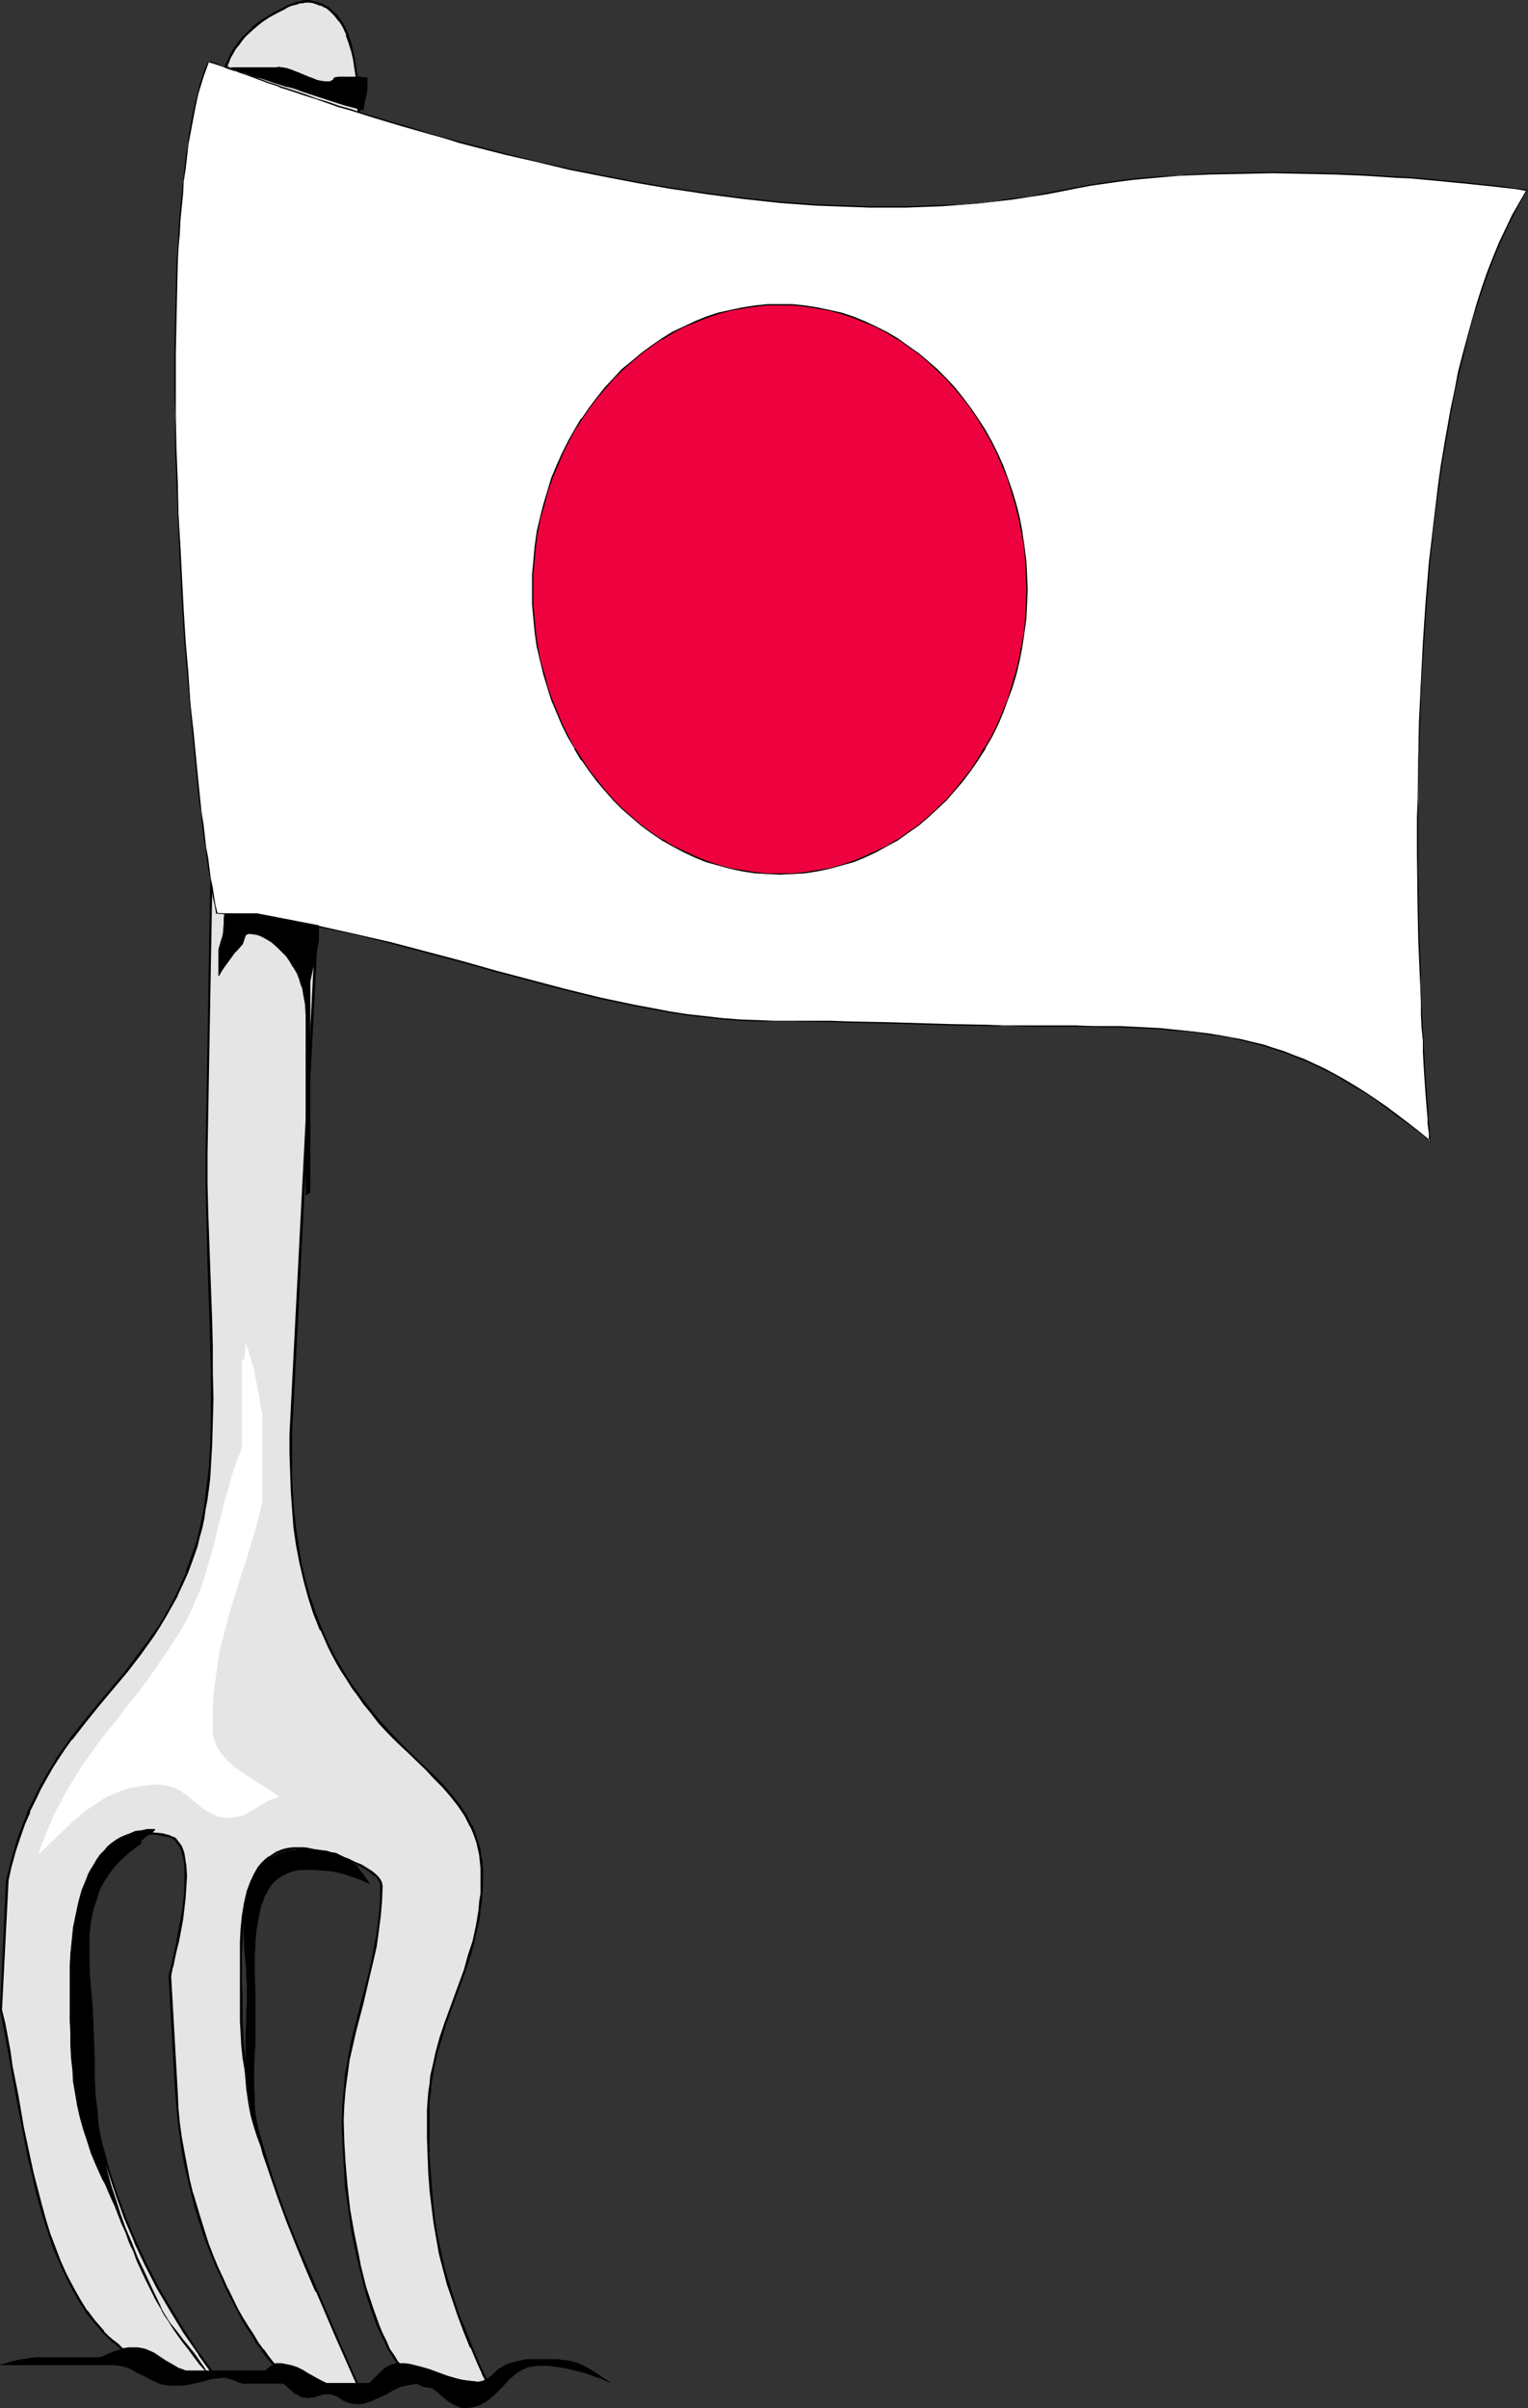
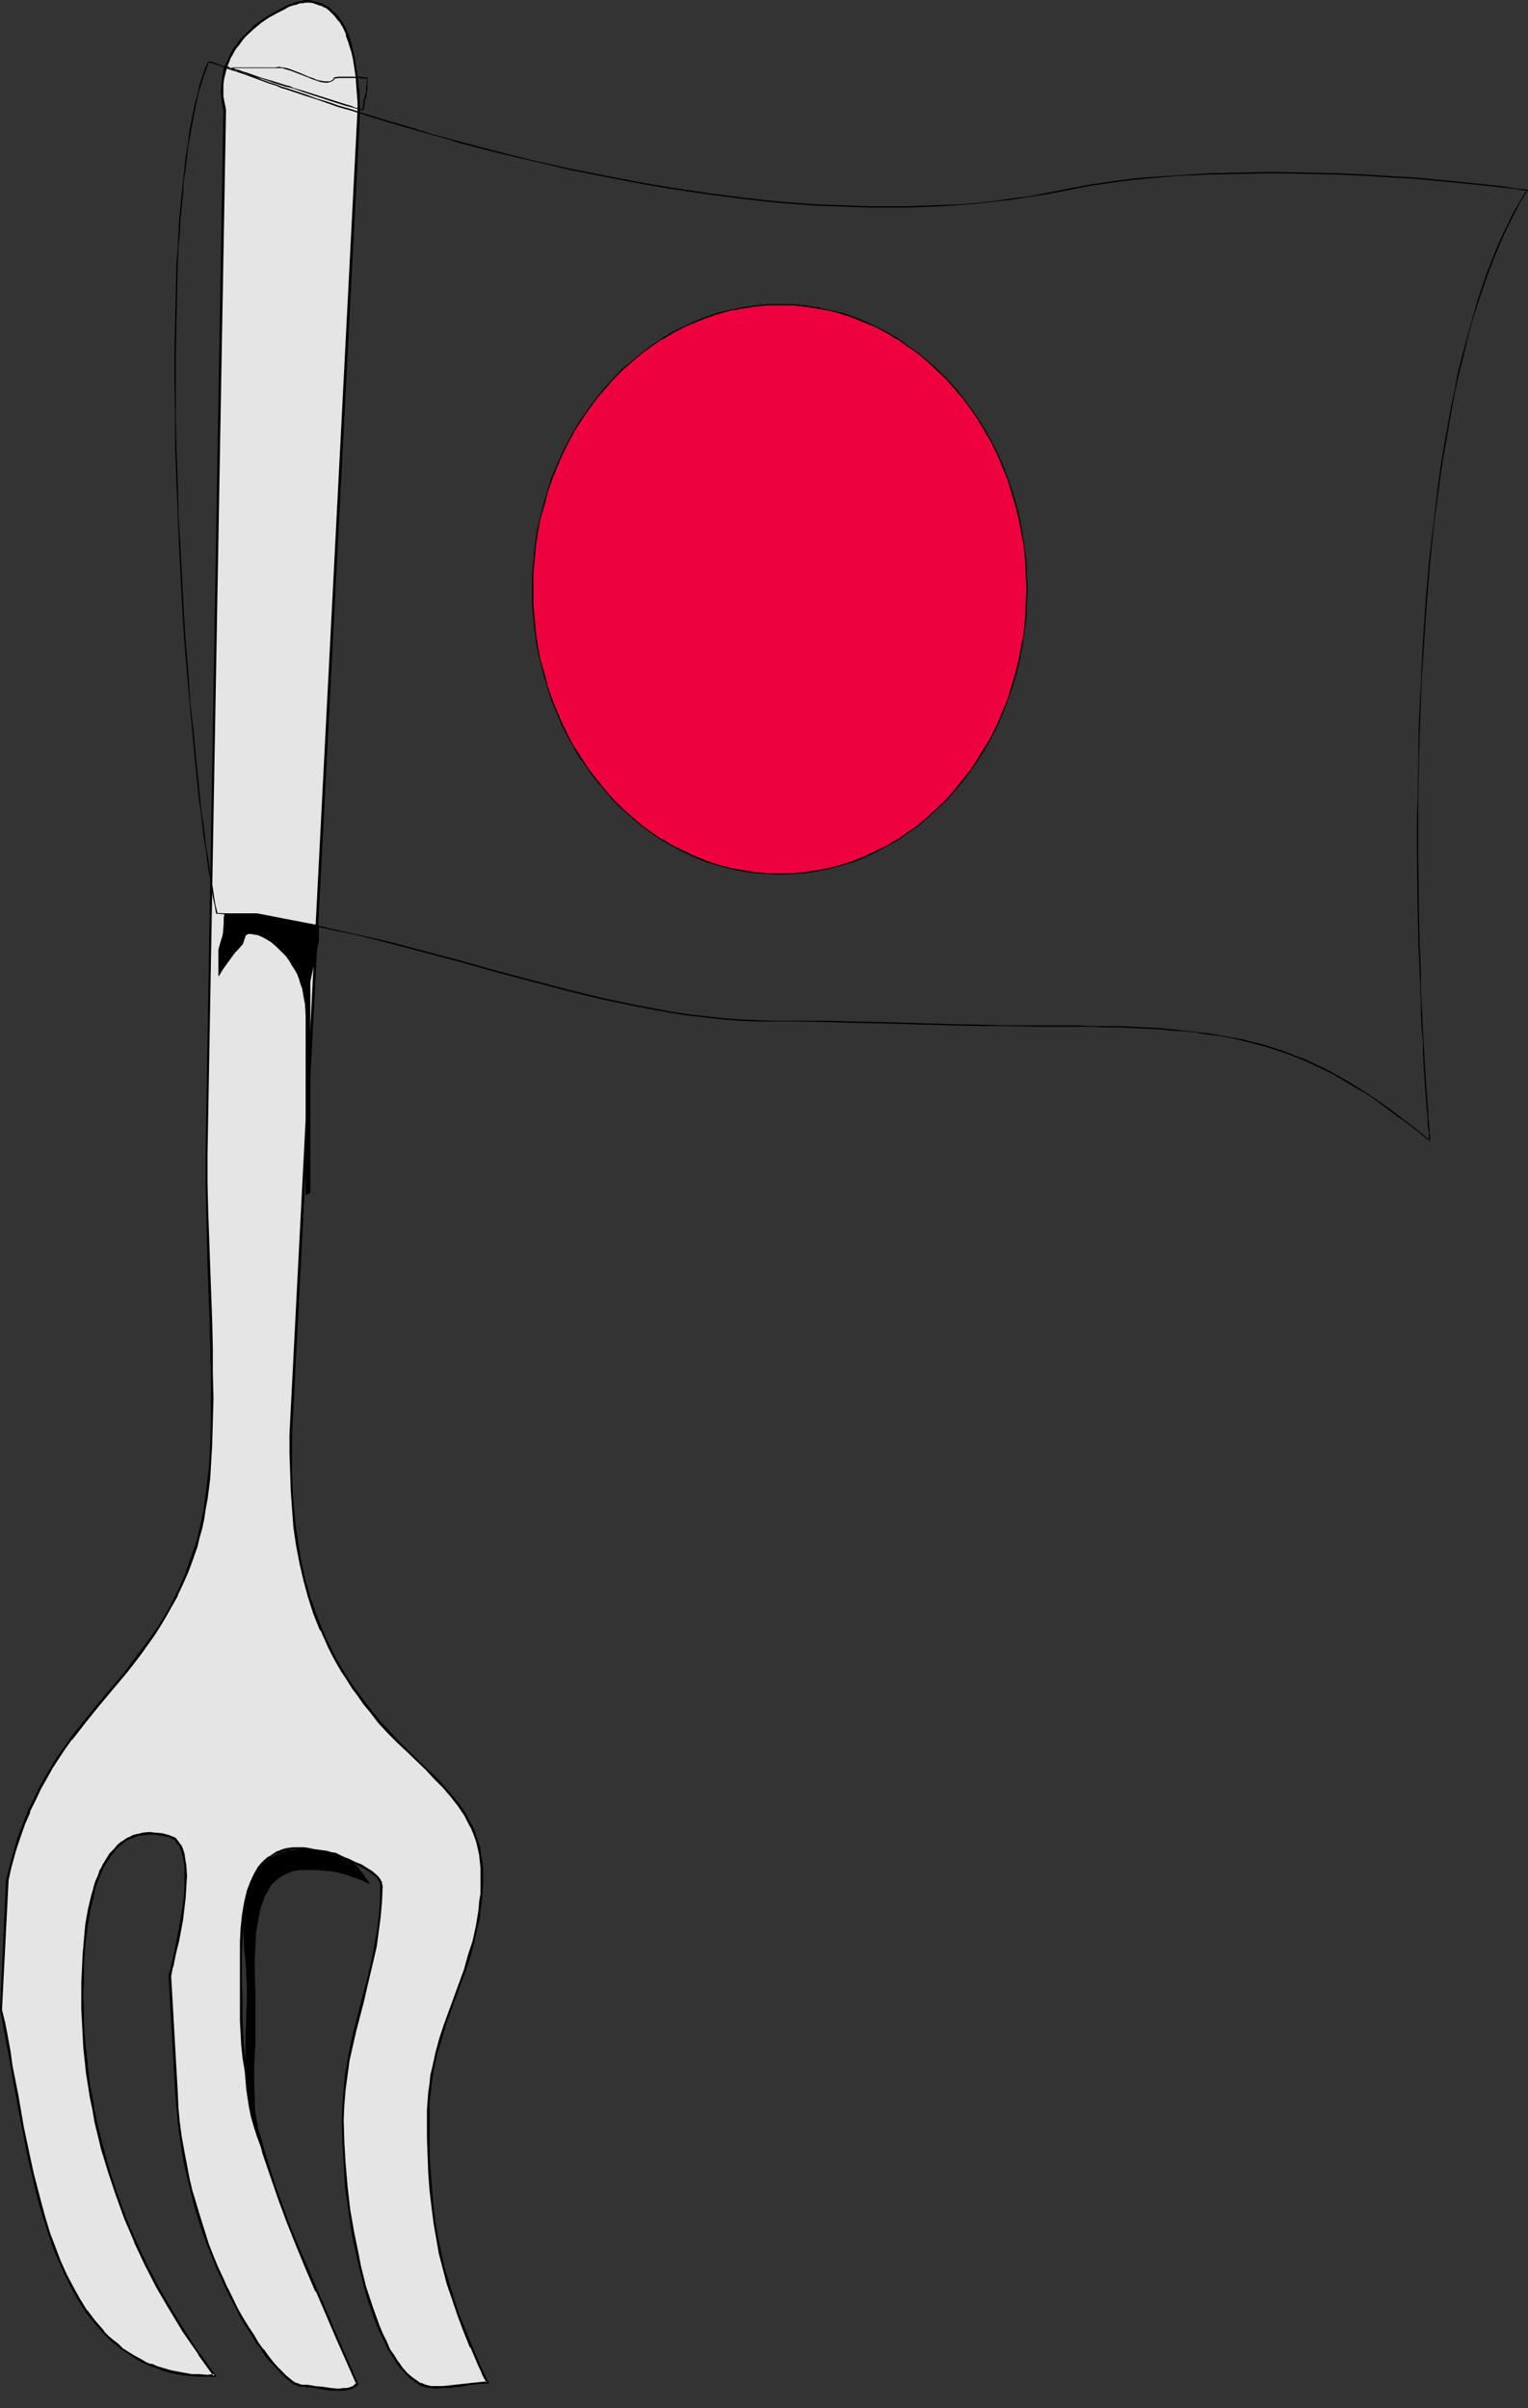
<svg xmlns="http://www.w3.org/2000/svg" xmlns:ns1="http://sodipodi.sourceforge.net/DTD/sodipodi-0.dtd" xmlns:ns2="http://www.inkscape.org/namespaces/inkscape" version="1.0" width="98.834mm" height="155.733mm" id="svg15" ns1:docname="Cuisine - Japanese.wmf">
  <rect width="100%" height="100%" fill="#333333" stroke="none" />
  <ns1:namedview id="namedview15" pagecolor="#ffffff" bordercolor="#000000" borderopacity="0.25" ns2:showpageshadow="2" ns2:pageopacity="0.0" ns2:pagecheckerboard="0" ns2:deskcolor="#d1d1d1" ns2:document-units="mm" />
  <defs id="defs1">
    <pattern id="WMFhbasepattern" patternUnits="userSpaceOnUse" width="6" height="6" x="0" y="0" />
  </defs>
  <path style="fill:#e5e5e5;fill-opacity:1;fill-rule:evenodd;stroke:none" d="m 71.09,350.491 v 4.686 l 0.162,4.848 v 4.525 l 0.485,4.525 0.323,4.363 0.646,4.201 0.808,4.363 0.808,4.201 1.131,4.04 1.454,4.04 1.616,4.04 1.777,4.04 1.131,1.939 1.131,2.101 1.131,1.939 1.293,1.939 1.293,2.101 1.293,1.939 1.616,1.939 1.454,2.101 2.262,2.585 2.262,2.424 2.262,2.424 2.262,2.262 2.262,2.262 2.262,2.101 2.262,2.262 1.939,2.101 1.939,2.262 1.777,2.262 1.616,2.424 0.808,1.293 0.646,1.293 0.485,1.293 0.646,1.454 0.323,1.454 0.485,1.454 0.323,1.454 0.162,1.616 0.162,1.616 v 1.616 2.262 l -0.162,2.262 -0.162,2.101 -0.162,1.939 -0.323,2.101 -0.323,1.778 -0.969,3.717 -0.969,3.555 -1.131,3.393 -2.262,6.625 -2.585,6.787 -0.969,3.393 -0.969,3.555 -0.969,3.717 -0.323,1.778 -0.323,2.101 -0.162,1.939 -0.162,2.101 -0.162,2.262 v 2.262 4.686 l 0.162,4.525 0.162,4.201 0.323,4.201 0.485,3.878 0.485,3.878 0.646,3.878 0.646,3.717 0.969,3.717 0.969,3.555 1.131,3.878 1.454,3.717 1.454,4.04 1.616,3.878 1.777,4.201 1.131,2.262 0.969,2.101 -1.777,0.323 h -1.616 l -1.454,0.323 -1.454,0.162 -2.908,0.323 h -1.616 l -1.777,0.162 h -1.131 l -1.293,-0.323 -1.293,-0.485 -1.131,-0.646 -1.131,-0.97 -1.131,-0.97 -1.131,-1.293 -1.131,-1.454 -0.969,-1.454 -0.969,-1.616 -0.969,-1.939 -0.969,-1.939 -0.808,-2.101 -0.808,-2.262 -0.808,-2.262 -0.808,-2.262 -0.646,-2.585 -0.808,-2.424 -0.646,-2.585 -0.485,-2.747 -1.131,-5.332 -0.808,-5.656 -0.808,-5.656 -0.485,-5.494 -0.323,-5.494 v -5.332 -3.878 l 0.323,-3.717 0.485,-3.717 0.646,-3.555 0.646,-3.393 0.808,-3.555 1.777,-6.787 1.777,-6.948 0.808,-3.393 0.646,-3.555 0.646,-3.555 0.323,-3.717 0.323,-3.717 0.162,-3.878 v -0.485 l -0.162,-0.323 -0.162,-0.485 -0.323,-0.485 -0.808,-0.808 -0.969,-0.808 -1.131,-0.808 -1.454,-0.646 -1.616,-0.808 -1.454,-0.646 -3.393,-1.131 -1.777,-0.485 -1.616,-0.485 -1.454,-0.323 -1.454,-0.162 -1.293,-0.162 -0.969,-0.162 -1.454,0.162 -1.454,0.162 -1.293,0.323 -1.131,0.485 -1.131,0.485 -0.969,0.646 -0.808,0.808 -0.808,0.808 -0.808,0.97 -0.646,1.131 -0.646,1.131 -0.485,1.131 -0.485,1.293 -0.485,1.293 -0.323,1.293 -0.323,1.454 -0.485,3.07 -0.323,3.07 -0.162,3.232 v 3.393 6.625 3.07 3.232 3.07 l 0.162,2.909 0.162,3.07 0.323,2.909 0.485,2.909 0.323,3.07 0.485,2.909 0.646,2.909 1.293,5.817 1.616,5.656 1.777,5.656 2.1,5.817 2.1,5.494 2.262,5.656 2.262,5.656 2.424,5.656 5.009,11.15 4.847,11.311 -0.485,0.485 -0.485,0.485 -0.808,0.162 -0.646,0.323 h -0.969 l -0.969,0.162 -1.939,-0.162 -2.1,-0.323 -1.939,-0.323 h -0.969 l -0.808,-0.162 h -0.646 l -0.646,-0.162 h -0.646 l -0.808,-0.323 -0.808,-0.485 -0.808,-0.646 -0.969,-0.808 -1.131,-0.97 -0.969,-1.131 -1.131,-1.293 -1.131,-1.454 -1.293,-1.616 -1.131,-1.616 -1.293,-1.939 -1.131,-1.939 -1.293,-2.101 -1.293,-2.262 -1.293,-2.424 -1.131,-2.585 -1.293,-2.585 -1.131,-2.585 -1.131,-2.909 -1.131,-2.909 -1.131,-2.909 -0.969,-3.07 -0.969,-3.232 -0.808,-3.232 -0.969,-3.393 -0.646,-3.232 -0.646,-3.555 -0.646,-3.555 -0.485,-3.555 -0.323,-3.555 -0.162,-3.717 v 0 l -1.616,-28.44 0.162,-0.808 0.323,-0.97 0.162,-0.97 0.323,-0.97 0.485,-2.262 0.485,-2.585 0.485,-2.585 0.485,-2.747 0.323,-2.747 0.323,-2.747 0.323,-2.585 V 458.434 l -0.162,-2.262 -0.162,-1.131 v -1.131 l -0.323,-0.97 -0.323,-0.808 -0.323,-0.808 -0.323,-0.646 -0.485,-0.646 -0.485,-0.485 -0.646,-0.485 -0.646,-0.162 -1.777,-0.485 -1.777,-0.162 -1.454,-0.162 -1.454,0.162 -1.454,0.323 -1.293,0.323 -1.131,0.646 -1.131,0.646 -1.131,0.97 -0.969,0.97 -0.808,0.97 -0.969,1.293 -0.646,1.293 -0.808,1.293 -0.646,1.454 -0.485,1.616 -0.646,1.616 -0.323,1.616 -0.808,3.555 -0.646,3.555 -0.485,3.717 -0.162,3.555 -0.162,3.555 -0.162,3.393 v 3.232 3.232 l 0.162,3.07 v 3.07 l 0.323,3.232 0.323,3.07 0.323,3.07 0.485,3.07 0.485,3.07 0.485,2.909 0.646,3.07 1.454,5.979 1.616,5.817 1.939,5.979 2.262,5.656 2.424,5.817 2.585,5.494 2.908,5.656 3.07,5.494 3.393,5.332 3.554,5.494 3.878,5.171 -1.939,0.162 -1.939,-0.162 -1.939,-0.162 -1.777,-0.162 -1.616,-0.323 -1.777,-0.323 -1.616,-0.485 -1.616,-0.485 -1.454,-0.646 -1.454,-0.646 -1.454,-0.646 -1.293,-0.808 -1.454,-0.808 -1.293,-0.97 -1.131,-0.97 -1.293,-1.131 -1.131,-0.97 -1.131,-1.131 -2.1,-2.424 -1.939,-2.585 -1.939,-2.909 -1.616,-2.909 -1.616,-3.232 -1.293,-3.232 -1.454,-3.232 -1.131,-3.555 -1.131,-3.555 -1.131,-3.555 -0.969,-3.717 L 7.917,531.15 7.109,527.433 5.655,519.839 4.201,512.405 2.908,504.972 2.262,501.417 1.616,497.862 0.969,494.469 0.162,491.237 1.777,459.565 l 0.969,-3.717 0.969,-3.555 0.969,-3.393 1.131,-3.07 1.293,-3.07 1.293,-2.909 1.454,-2.747 1.293,-2.585 1.616,-2.424 1.454,-2.424 1.616,-2.424 1.616,-2.262 3.231,-4.201 3.393,-4.201 3.393,-4.04 3.393,-4.04 3.393,-4.201 1.616,-2.262 1.454,-2.262 1.616,-2.262 1.454,-2.424 1.454,-2.585 1.293,-2.585 1.293,-2.909 1.293,-2.747 1.131,-3.232 1.131,-3.07 0.646,-2.262 0.485,-2.101 0.485,-2.262 0.485,-2.424 0.323,-2.424 0.323,-2.424 0.323,-2.585 0.162,-2.747 0.162,-2.747 0.162,-2.747 0.162,-2.747 0.162,-2.909 v -5.979 -6.14 l -0.162,-6.302 -0.162,-6.464 -0.323,-6.625 -0.162,-6.625 -0.162,-6.787 -0.162,-6.787 -0.162,-6.787 -0.162,-6.948 4.524,-255.314 -0.323,-1.616 -0.162,-1.454 -0.162,-1.616 v -1.454 l 0.162,-1.293 0.323,-1.454 0.323,-1.293 0.485,-1.293 0.646,-1.131 0.485,-1.293 0.808,-1.131 0.646,-0.97 0.969,-1.131 0.808,-0.97 1.939,-1.778 1.939,-1.616 1.939,-1.454 2.1,-1.131 1.939,-0.97 0.969,-0.323 0.808,-0.323 0.808,-0.323 0.808,-0.162 0.808,-0.162 0.646,-0.162 h 0.646 0.485 l 0.969,0.162 0.969,0.323 0.808,0.323 0.808,0.323 0.646,0.485 0.646,0.485 0.808,0.646 0.485,0.646 1.131,1.293 0.969,1.616 0.808,1.778 0.646,1.939 0.646,1.939 0.485,2.101 0.323,2.101 0.162,2.101 0.485,4.201 0.162,2.101 v 1.939 z" id="path1" />
  <path style="fill:#000000;fill-opacity:1;fill-rule:evenodd;stroke:none" d="m 70.767,350.491 v 4.686 l 0.162,4.848 0.162,4.525 0.323,4.525 v 0 l 0.323,4.363 0.646,4.363 0.808,4.201 0.969,4.201 v 0 l 1.131,4.201 1.293,4.04 1.616,4.04 h 0.162 l 1.777,4.04 v 0 l 0.969,1.939 1.131,2.101 1.131,1.939 1.293,1.939 1.293,2.101 1.454,1.939 v 0 l 1.454,2.101 1.616,1.939 2.1,2.747 v 0 l 2.262,2.424 2.262,2.262 2.424,2.262 4.524,4.363 2.1,2.262 2.1,2.101 v 0 l 1.939,2.262 1.777,2.262 v 0 l 1.616,2.424 0.646,1.293 0.646,1.293 v -0.162 l 0.646,1.454 0.485,1.293 0.485,1.454 0.323,1.454 v 0 l 0.323,1.454 0.162,1.616 0.162,1.616 v 0 1.616 2.262 2.262 0 l -0.323,1.939 -0.162,2.101 -0.323,1.939 -0.323,1.939 -0.808,3.717 v 0 l -1.131,3.393 -0.969,3.555 -2.424,6.625 -2.424,6.625 -1.131,3.393 -0.969,3.555 v 0 l -0.808,3.717 -0.485,1.939 -0.162,1.939 -0.323,2.101 -0.162,2.101 v 0 l -0.162,2.262 v 2.262 4.686 l 0.162,4.525 0.162,4.201 0.323,4.201 v 0 l 0.485,4.04 0.485,3.878 0.646,3.717 0.646,3.717 0.969,3.717 v 0 l 0.969,3.717 1.293,3.717 1.293,3.878 1.454,3.878 1.616,4.04 h 0.162 l 1.777,4.201 0.969,2.101 v 0.162 l 1.131,2.101 0.162,-0.323 -1.777,0.162 -1.616,0.162 -1.454,0.162 -1.454,0.162 -2.908,0.323 v 0 l -1.616,0.162 h -1.777 -1.131 v 0 l -1.293,-0.323 v 0 l -1.131,-0.485 v 0.162 l -1.131,-0.808 v 0 l -1.131,-0.808 v 0 l -1.131,-0.97 -1.131,-1.293 v 0 l -0.969,-1.454 v 0.162 l -0.969,-1.616 -1.131,-1.616 -0.808,-1.939 -0.969,-1.939 v 0 l -0.808,-1.939 -0.808,-2.262 -0.808,-2.262 -0.808,-2.424 -0.808,-2.424 -0.646,-2.585 v 0 l -0.646,-2.585 -0.485,-2.585 -1.131,-5.494 -0.969,-5.494 -0.646,-5.656 -0.485,-5.656 v 0.162 l -0.323,-5.494 -0.162,-5.332 0.162,-3.878 v 0.162 l 0.323,-3.878 0.485,-3.555 0.485,-3.555 0.808,-3.555 0.808,-3.555 1.777,-6.787 1.616,-6.948 0.808,-3.393 0.808,-3.555 0.485,-3.555 0.485,-3.717 0.323,-3.717 v 0 l 0.162,-3.878 v 0 l -0.162,-0.485 v -0.485 h -0.162 l -0.162,-0.485 v 0 l -0.323,-0.323 v -0.162 l -0.808,-0.808 -0.969,-0.808 v 0 l -1.293,-0.808 -1.293,-0.808 -1.616,-0.646 v 0 l -1.616,-0.808 -3.393,-1.131 -1.616,-0.485 -1.616,-0.323 v 0 l -1.616,-0.323 -1.454,-0.323 -1.131,-0.162 h -0.162 -0.969 -1.454 v 0 l -1.454,0.162 -1.293,0.323 v 0 l -1.131,0.485 h -0.162 l -0.969,0.646 -0.969,0.646 h -0.162 l -0.969,0.808 v 0 l -0.808,0.808 v 0 l -0.808,0.97 v 0 l -0.646,1.131 -0.485,1.131 -0.646,1.131 v 0 l -0.485,1.293 -0.485,1.293 v 0.162 l -0.323,1.293 -0.323,1.454 -0.485,2.909 -0.323,3.232 v 0 l -0.162,3.232 v 3.393 6.625 3.07 3.232 3.07 l 0.162,2.909 0.162,3.07 v 0 l 0.323,3.07 0.485,2.909 0.323,2.909 0.646,2.909 0.485,2.909 1.454,5.817 v 0 l 1.454,5.817 1.939,5.656 1.939,5.656 2.1,5.656 2.262,5.656 2.262,5.494 2.424,5.656 h 0.162 l 4.847,11.311 v 0 l 5.009,11.311 v -0.323 l -0.485,0.485 v 0 l -0.485,0.485 v -0.162 l -0.646,0.323 v 0 l -0.808,0.162 h -0.808 v 0 l -0.969,0.162 -1.939,-0.162 v 0 l -2.1,-0.323 -1.939,-0.162 -0.808,-0.162 -0.969,-0.162 v 0 h -0.646 -0.646 l 0.646,0.485 0.646,0.162 v 0 h 0.808 l 0.969,0.162 1.939,0.323 1.939,0.323 h 0.162 1.939 0.969 v 0 l 0.969,-0.162 0.808,-0.162 v 0 l 0.808,-0.323 0.646,-0.323 v 0 l 0.485,-0.646 -5.009,-11.473 v 0 l -4.847,-11.311 v 0 l -2.424,-5.656 -2.424,-5.494 -2.262,-5.656 -2.1,-5.656 -1.939,-5.656 -1.777,-5.817 -1.616,-5.656 v 0 l -1.293,-5.656 -0.646,-3.07 -0.485,-2.909 -0.485,-2.909 -0.323,-2.909 -0.323,-3.07 v 0.162 l -0.162,-3.07 -0.162,-2.909 v -3.07 -3.232 l -0.162,-3.07 v -6.625 l 0.162,-3.393 0.162,-3.232 v 0.162 l 0.323,-3.232 0.485,-2.909 0.323,-1.454 0.323,-1.454 v 0 l 0.323,-1.293 0.485,-1.293 v 0.162 l 0.646,-1.293 0.485,-1.131 0.646,-0.97 v 0 l 0.808,-0.97 v 0 l 0.808,-0.808 v 0.162 l 0.969,-0.808 h -0.162 l 0.969,-0.808 1.131,-0.485 v 0.162 l 1.131,-0.485 v 0 l 1.293,-0.323 1.293,-0.323 v 0 h 1.454 0.969 v 0 l 1.293,0.162 1.454,0.323 1.454,0.323 v 0 l 1.616,0.485 1.616,0.485 3.393,1.131 1.616,0.646 v 0 l 1.454,0.646 1.454,0.808 1.131,0.808 v 0 l 0.969,0.808 V 458.434 l 0.808,0.97 -0.162,-0.162 0.323,0.485 v 0 l 0.162,0.323 v 0 l 0.162,0.485 v 0 0.323 0 3.878 0 l -0.323,3.717 -0.485,3.717 -0.646,3.555 -0.646,3.555 -0.808,3.393 -1.777,6.787 -1.777,6.948 -0.808,3.393 -0.646,3.555 -0.646,3.555 -0.323,3.717 -0.323,3.717 v 0 l -0.162,3.878 0.162,5.332 0.323,5.494 v 0 l 0.323,5.656 0.808,5.494 0.808,5.656 1.131,5.332 0.646,2.747 0.646,2.585 v 0 l 0.646,2.585 0.646,2.424 0.808,2.424 0.808,2.262 0.808,2.262 0.969,2.101 v 0 l 0.969,1.939 0.808,1.778 1.131,1.778 0.969,1.454 v 0.162 l 0.969,1.293 h 0.162 l 1.131,1.293 1.131,1.131 v 0 l 1.131,0.808 v 0 l 1.131,0.808 1.293,0.485 v 0 l 1.293,0.162 1.293,0.162 1.777,-0.162 h 1.616 v 0 l 3.07,-0.323 1.293,-0.323 1.454,-0.162 1.616,-0.162 2.262,-0.162 -1.293,-2.585 v 0 l -0.969,-2.101 -1.777,-4.201 v 0 l -1.616,-4.04 -1.616,-3.878 -1.293,-3.878 -1.131,-3.717 -1.131,-3.717 v 0 l -0.808,-3.717 -0.808,-3.717 -0.646,-3.717 -0.485,-3.878 -0.323,-4.04 v 0.162 l -0.323,-4.201 -0.323,-4.201 v -4.525 -4.686 -2.262 -2.262 0.162 l 0.323,-2.101 0.162,-2.101 0.323,-1.939 0.323,-1.939 0.808,-3.717 v 0 l 1.131,-3.555 0.969,-3.393 2.424,-6.625 2.424,-6.625 1.131,-3.393 0.969,-3.555 v -0.162 l 0.808,-3.555 0.485,-1.939 0.162,-1.939 0.323,-2.101 0.162,-2.101 v 0 l 0.162,-2.262 v -2.262 -1.616 0 l -0.162,-1.616 -0.323,-1.616 -0.162,-1.616 v 0 l -0.485,-1.454 -0.485,-1.454 -0.485,-1.454 -0.485,-1.293 h -0.162 l -0.646,-1.293 -0.646,-1.293 -1.616,-2.424 v 0 l -1.777,-2.262 -1.939,-2.262 v 0 l -2.1,-2.262 -2.262,-2.101 -4.524,-4.363 -2.262,-2.262 -2.262,-2.424 -2.262,-2.424 v 0 l -2.1,-2.585 -1.616,-2.101 -1.454,-1.939 v 0 l -1.454,-1.939 -1.293,-1.939 -1.293,-2.101 -1.131,-1.939 -1.131,-1.939 -0.969,-2.101 v 0.162 l -1.777,-4.04 v 0 l -1.616,-4.04 -1.454,-4.201 -1.131,-4.04 v 0 l -0.969,-4.201 -0.646,-4.201 -0.646,-4.201 -0.485,-4.525 v 0.162 l -0.323,-4.525 -0.162,-4.525 v -4.848 -4.686 z" id="path2" />
  <path style="fill:#000000;fill-opacity:1;fill-rule:evenodd;stroke:none" d="m 73.836,582.859 v 0 l -0.646,-0.162 v 0 l -0.646,-0.323 v 0.162 l -0.808,-0.485 -0.808,-0.646 v 0 l -0.969,-0.808 v 0 l -0.969,-0.97 -1.131,-1.131 -1.131,-1.293 v 0 l -1.131,-1.454 -1.131,-1.616 v 0.162 l -1.293,-1.778 -1.131,-1.939 -1.293,-1.939 -1.293,-2.101 -1.293,-2.262 -2.424,-5.009 v 0.162 l -1.131,-2.585 -1.293,-2.747 v 0 l -1.131,-2.747 -1.131,-2.909 -0.969,-3.07 -0.969,-3.07 -0.969,-3.232 -0.969,-3.232 v 0.162 l -0.808,-3.393 -0.646,-3.393 -0.646,-3.393 -0.646,-3.555 -0.485,-3.555 -0.323,-3.555 v 0 l -0.162,-3.717 v 0 l -1.616,-28.44 v 0 l 0.162,-0.808 v 0 l 0.162,-0.808 v -0.162 l 0.323,-0.97 0.162,-0.97 0.485,-2.262 0.646,-2.585 0.485,-2.585 0.485,-2.585 0.323,-2.747 0.323,-2.747 v -0.162 l 0.162,-2.585 0.162,-2.585 -0.162,-2.262 v -0.162 l -0.162,-0.97 -0.162,-1.131 -0.162,-0.97 v 0 l -0.323,-0.97 -0.323,-0.808 v 0 l -0.485,-0.646 v 0 l -0.485,-0.646 v 0 l -0.485,-0.646 -0.646,-0.323 h -0.162 l -0.646,-0.323 v 0 l -1.777,-0.485 -1.616,-0.162 h -0.162 l -1.454,-0.162 v 0 l -1.616,0.162 -1.293,0.323 h -0.162 l -1.131,0.323 -0.162,0.162 -1.131,0.485 -1.131,0.808 H 29.728 l -0.969,0.808 v 0 l -0.969,1.131 v 0 l -0.969,0.97 -0.808,1.293 v 0 l -0.808,1.293 -0.646,1.293 -0.162,0.162 -0.485,1.454 -0.646,1.454 -0.485,1.616 v 0.162 l -0.485,1.616 -0.808,3.393 -0.646,3.717 -0.323,3.555 v 0.162 l -0.323,3.555 -0.162,3.555 -0.162,3.393 v 3.232 3.232 l 0.162,3.07 0.162,3.07 0.162,3.232 v 0 l 0.646,6.14 0.485,3.07 0.485,3.07 0.646,3.07 0.485,2.909 1.454,5.979 v 0.162 l 1.777,5.817 1.939,5.817 2.1,5.817 2.424,5.656 v 0.162 l 2.585,5.494 2.908,5.656 3.231,5.494 3.231,5.332 3.716,5.333 v 0.162 l 3.716,5.171 0.323,-0.485 -1.939,0.162 -1.939,-0.162 h -1.939 0.162 l -1.777,-0.323 -1.777,-0.323 -1.616,-0.323 v 0 l -1.616,-0.485 -1.616,-0.485 -1.454,-0.646 v 0.162 l -1.616,-0.646 h 0.162 l -1.454,-0.808 -1.454,-0.808 -1.293,-0.808 -1.293,-0.808 v 0 l -1.131,-1.131 -1.293,-0.97 v 0 l -1.131,-0.97 -1.131,-1.131 h 0.162 l -2.262,-2.585 -1.939,-2.585 v 0.162 l -1.777,-2.909 -1.616,-2.909 -1.616,-3.07 v 0 l -1.454,-3.232 -1.293,-3.393 -1.293,-3.393 -1.131,-3.717 -0.969,-3.555 -0.969,-3.717 v 0 L 8.24,531.15 7.432,527.433 5.816,519.839 4.524,512.244 3.07,504.972 2.585,501.417 1.939,497.862 1.293,494.469 0.485,491.237 v 0 L 2.1,459.565 v 0 l 0.808,-3.717 v 0.162 l 0.969,-3.555 1.131,-3.393 1.131,-3.232 1.293,-2.909 H 7.271 l 1.454,-2.909 1.293,-2.747 1.454,-2.585 1.454,-2.585 1.454,-2.262 1.616,-2.424 1.616,-2.262 v 0.162 l 3.393,-4.363 3.393,-4.201 3.393,-4.04 3.393,-4.04 3.231,-4.201 1.616,-2.262 v 0 l 1.616,-2.262 1.454,-2.262 1.454,-2.424 1.454,-2.585 1.454,-2.585 v -0.162 l 1.293,-2.747 1.293,-2.909 v 0 l 1.131,-3.07 1.131,-3.232 0.485,-2.101 v 0 l 0.646,-2.262 0.485,-2.262 0.323,-2.262 0.485,-2.585 0.323,-2.424 0.323,-2.585 0.162,-2.585 v -0.162 l 0.162,-2.747 0.162,-2.747 0.162,-5.656 0.162,-5.979 -0.162,-6.14 v -6.302 l -0.162,-6.464 -0.485,-13.25 -0.485,-13.574 -0.162,-6.787 v -6.948 L 55.256,26.824 54.933,25.208 54.61,23.592 v 0.162 -1.616 -1.454 0.162 l 0.162,-1.454 0.323,-1.293 v 0 l 0.323,-1.293 0.485,-1.293 v 0 l -1.131,0.97 -0.323,1.454 v 0 l -0.162,1.293 -0.162,1.454 v 0 l -0.162,1.454 0.162,1.616 v 0 l 0.162,1.616 0.323,1.616 V 26.824 L 50.248,282.138 v 6.948 l 0.162,6.787 0.323,13.574 0.485,13.25 0.162,6.464 0.162,6.302 v 6.14 5.979 l -0.162,5.656 -0.162,2.747 -0.162,2.747 v 0 l -0.323,2.585 -0.323,2.585 -0.323,2.585 -0.323,2.424 -0.485,2.424 -0.485,2.101 -0.485,2.262 v 0 l -0.646,2.101 -1.131,3.232 -1.131,3.07 h 0.162 l -1.293,2.909 -1.293,2.747 v 0 l -1.293,2.585 -1.454,2.585 -1.454,2.424 -1.616,2.262 -1.616,2.262 v 0 l -1.616,2.101 -3.231,4.363 -3.393,4.04 -3.393,4.04 -3.393,4.201 -3.393,4.201 v 0.162 l -1.616,2.262 -1.616,2.262 -1.454,2.424 -1.454,2.424 -1.454,2.585 -1.293,2.747 -1.454,2.909 v 0 l -1.131,3.07 -1.293,3.232 -0.969,3.393 -0.969,3.393 v 0.162 L 1.454,459.565 0,491.237 l 0.646,3.393 0.646,3.393 0.646,3.393 0.646,3.555 1.293,7.433 1.454,7.433 1.454,7.595 0.969,3.878 0.808,3.717 v 0 l 0.969,3.717 1.131,3.717 1.131,3.555 1.131,3.393 1.454,3.393 1.454,3.232 v 0 l 1.616,3.232 1.616,2.909 1.777,2.747 v 0.162 l 2.1,2.585 2.1,2.424 v 0 l 1.131,1.131 1.131,1.131 v 0 l 1.293,0.97 1.131,0.97 v 0 l 1.454,0.97 1.293,0.808 1.293,0.808 1.454,0.808 v 0 l 1.616,0.646 v 0 l 1.454,0.485 1.454,0.646 1.777,0.485 v 0 l 1.616,0.323 1.777,0.323 1.777,0.162 v 0 l 1.939,0.162 h 1.939 2.424 l -4.201,-5.817 v 0.162 l -3.554,-5.494 -3.231,-5.333 -3.231,-5.494 -2.908,-5.656 -2.585,-5.494 v 0 l -2.424,-5.656 -2.1,-5.817 -1.939,-5.817 -1.616,-5.979 v 0.162 l -1.454,-5.979 -0.646,-3.07 -0.485,-3.07 -0.646,-3.07 -0.323,-3.07 -0.646,-6.14 v 0.162 l -0.323,-3.232 -0.162,-3.07 v -3.07 l -0.162,-3.232 0.162,-3.232 v -3.393 l 0.162,-3.555 0.323,-3.555 v 0 l 0.485,-3.717 0.646,-3.555 0.808,-3.393 0.323,-1.778 v 0 l 0.485,-1.454 0.646,-1.616 0.646,-1.454 v 0 l 0.646,-1.293 0.808,-1.293 v 0 l 0.808,-1.131 0.969,-1.131 h -0.162 l 0.969,-0.97 v 0 l 1.131,-0.808 h -0.162 l 1.131,-0.808 1.293,-0.485 v 0 l 1.293,-0.485 h -0.162 l 1.454,-0.162 1.454,-0.162 v 0 h 1.454 v 0 l 1.777,0.323 1.616,0.323 v 0 l 0.646,0.323 v 0 l 0.646,0.323 h -0.162 l 0.646,0.485 h -0.162 l 0.485,0.646 v 0 l 0.485,0.646 v 0 l 0.323,0.808 0.162,0.808 v 0 l 0.323,0.97 0.162,0.97 0.162,1.131 v 0 2.262 2.585 l -0.162,2.585 v 0 l -0.323,2.747 -0.485,2.747 -0.485,2.747 -0.485,2.585 -0.485,2.424 -0.485,2.262 -0.323,1.131 -0.162,0.97 v 0 l -0.323,0.808 v 0 l -0.162,0.808 1.616,28.602 v 0 l 0.323,3.717 v 0 l 0.323,3.555 0.485,3.717 0.485,3.393 0.646,3.555 0.808,3.393 0.808,3.232 v 0 l 0.808,3.393 0.969,3.07 0.969,3.07 1.131,3.07 1.131,2.909 1.131,2.747 v 0 l 1.293,2.747 1.131,2.585 v 0 l 2.585,5.009 1.131,2.262 1.293,2.101 1.293,1.939 1.131,1.939 1.293,1.616 v 0.162 l 1.131,1.616 1.293,1.454 v 0 l 1.131,1.131 0.969,1.131 1.131,1.131 v 0 l 0.969,0.808 v 0 l 0.808,0.646 0.969,0.485 v 0 l 0.646,0.323 h 0.808 v 0 h 0.646 z" id="path3" />
  <path style="fill:#000000;fill-opacity:1;fill-rule:evenodd;stroke:none" d="m 55.902,15.513 0.485,-1.293 0.646,-1.131 0.646,-1.131 0.808,-0.97 v 0 L 59.295,9.857 60.103,8.888 v 0 l 1.939,-1.778 v 0 L 63.981,5.494 v 0 l 1.939,-1.293 2.1,-1.131 1.939,-0.97 h -0.162 l 0.969,-0.485 v 0 l 0.969,-0.323 0.808,-0.162 0.808,-0.323 v 0 h 0.646 l 0.646,-0.162 v 0 h 0.646 v 0 h 0.485 l 0.969,0.162 h -0.162 l 0.969,0.323 0.808,0.323 V 1.293 l 0.808,0.485 0.808,0.323 h -0.162 l 0.646,0.485 v 0 l 0.646,0.646 0.646,0.646 v 0 l 1.131,1.454 V 5.171 l 0.969,1.616 0.808,1.778 h -0.162 l 0.646,1.778 0.646,2.101 v -0.162 l 0.485,2.101 0.323,2.101 0.323,2.101 0.323,4.363 v -0.162 l 0.162,2.101 v 1.939 L 70.767,350.491 H 71.413 L 88.054,26.824 87.893,24.885 v -2.101 0 L 87.408,18.583 87.085,16.482 86.762,14.22 86.277,12.281 V 12.119 L 85.792,10.18 85.146,8.241 v 0 L 84.338,6.464 83.369,4.848 v 0 l -1.131,-1.454 v 0 L 81.592,2.909 80.945,2.262 v 0 L 80.299,1.616 H 80.138 L 79.491,1.293 78.683,0.808 H 78.522 L 77.714,0.485 76.906,0.323 H 76.745 L 75.775,0 h -0.485 v 0 h -0.646 v 0 l -0.646,0.162 -0.808,0.162 v 0 L 72.382,0.485 71.574,0.808 70.605,1.131 v 0 l -0.969,0.485 v 0 l -1.939,0.97 -1.939,1.131 -2.1,1.293 v 0 L 61.557,6.625 V 6.787 L 59.78,8.564 H 59.618 L 58.811,9.534 58.003,10.503 v 0.162 l -0.808,0.97 -0.646,1.131 -0.646,1.293 -0.485,1.131 -0.162,0.162 -0.485,1.131 z" id="path4" />
-   <path style="fill:#000000;fill-opacity:1;fill-rule:evenodd;stroke:#000000;stroke-width:0.162px;stroke-linecap:round;stroke-linejoin:round;stroke-miterlimit:4;stroke-dasharray:none;stroke-opacity:1" d="m 148.965,582.213 -2.262,-0.97 -1.131,-0.323 -1.131,-0.485 -1.939,-0.646 -2.1,-0.485 -1.939,-0.485 -2.1,-0.323 -2.262,-0.323 h -1.293 -1.293 l -1.454,0.162 -1.293,0.323 -1.131,0.485 -1.131,0.646 -0.969,0.808 -0.969,0.808 -1.777,1.939 -1.939,1.939 -0.969,0.808 -0.969,0.808 -1.131,0.646 -1.131,0.485 -1.293,0.323 -1.454,0.162 h -0.969 l -0.808,-0.323 -0.808,-0.323 -0.646,-0.323 -1.454,-0.97 -1.131,-0.97 -1.293,-1.131 -1.293,-0.97 -0.808,-0.323 -0.808,-0.323 -0.808,-0.162 -0.969,-0.162 -1.131,0.162 -0.969,0.162 -2.1,0.485 -1.777,0.808 -1.616,0.97 -1.777,0.808 -1.777,0.808 -0.969,0.323 -0.969,0.323 -1.131,0.162 h -1.131 l -0.969,-0.162 -0.969,-0.323 -0.808,-0.323 -1.454,-0.97 -0.808,-0.323 -0.969,-0.323 H 79.814 79.168 l -0.485,0.162 -1.131,0.323 -0.969,0.323 h -0.646 l -0.646,0.162 -0.808,-0.162 -0.969,-0.162 -0.646,-0.485 -0.808,-0.323 -0.646,-0.646 -0.646,-0.485 -0.646,-0.646 -0.808,-0.646 h -9.856 l -1.131,-0.323 -1.131,-0.485 -0.969,-0.323 -0.646,-0.162 -0.646,-0.162 -1.777,0.162 -1.454,0.162 -2.908,0.808 -2.908,0.646 -1.616,0.162 h -1.777 -1.131 l -0.969,-0.162 -0.969,-0.162 -0.808,-0.323 -1.777,-0.808 -1.454,-0.808 -1.777,-0.808 -1.616,-0.97 -0.808,-0.323 -1.131,-0.323 -0.969,-0.162 -0.969,-0.162 H 0.162 l 1.293,-0.323 0.969,-0.323 1.939,-0.485 2.1,-0.323 0.969,-0.162 1.293,-0.162 H 24.558 l 1.131,-0.485 0.969,-0.485 0.969,-0.323 0.323,-0.162 0.485,-0.162 0.969,-0.323 0.969,-0.323 1.131,-0.162 h 1.131 0.969 l 0.969,0.162 0.808,0.162 0.808,0.323 1.454,0.646 1.454,0.97 1.454,0.97 1.454,0.808 1.616,0.97 0.969,0.323 0.808,0.323 h 19.55 l 0.646,-0.646 0.646,-0.485 0.808,-0.485 0.323,-0.162 h 0.485 0.969 l 0.808,0.162 1.616,0.323 1.454,0.485 1.293,0.646 1.293,0.808 1.454,0.808 1.454,0.808 1.616,0.808 h 10.502 l 0.808,-0.808 0.808,-0.808 0.808,-0.808 0.808,-0.808 0.808,-0.646 0.969,-0.485 0.969,-0.323 0.485,-0.162 h 0.646 1.454 l 1.293,0.162 1.293,0.323 1.293,0.323 2.262,0.646 4.362,1.616 2.262,0.646 1.293,0.323 1.131,0.162 1.454,0.162 1.293,0.162 0.969,-0.162 0.808,-0.323 0.646,-0.323 0.646,-0.485 1.293,-1.131 0.646,-0.646 0.808,-0.485 0.808,-0.485 0.646,-0.323 1.616,-0.485 1.454,-0.323 1.454,-0.323 h 1.616 1.616 1.616 1.777 1.131 l 0.969,0.162 1.777,0.162 1.777,0.485 1.616,0.646 1.454,0.808 1.616,0.97 1.616,1.131 z" id="path5" />
-   <path style="fill:#ffffff;fill-opacity:1;fill-rule:evenodd;stroke:none" d="m 259.801,46.538 3.393,-0.646 3.393,-0.646 3.393,-0.485 3.393,-0.485 3.716,-0.485 3.554,-0.323 7.432,-0.646 7.594,-0.323 7.755,-0.162 7.755,-0.162 7.755,0.162 7.755,0.162 7.432,0.323 7.271,0.485 3.716,0.162 3.393,0.323 3.554,0.323 3.231,0.323 3.393,0.323 3.07,0.323 3.07,0.323 2.908,0.323 2.908,0.485 2.585,0.323 -1.777,2.909 -1.616,3.232 -1.616,3.232 -1.616,3.393 -1.454,3.555 -1.454,3.717 -1.293,3.878 -1.293,3.878 -1.293,4.04 -1.131,4.201 -0.969,4.201 -1.131,4.201 -0.969,4.363 -0.808,4.525 -0.808,4.525 -0.808,4.686 -0.808,4.686 -0.646,4.686 -1.293,9.534 -0.969,9.534 -0.808,9.857 -0.646,9.695 -0.646,9.695 -0.323,9.695 -0.323,9.534 v 9.372 l -0.162,4.525 v 8.888 l 0.162,4.525 v 4.201 4.201 l 0.162,4.04 v 4.04 l 0.162,3.878 0.162,3.878 0.162,3.555 v 3.555 l 0.162,3.393 0.162,3.232 0.162,3.07 0.162,2.909 0.162,2.909 0.162,2.585 0.162,2.424 0.162,2.262 0.162,2.101 0.162,1.939 v 1.616 l 0.162,1.454 0.162,1.293 v 1.131 l 0.162,0.808 v 0.646 0.323 0.162 l -2.747,-2.262 -2.585,-2.262 -2.747,-1.939 -2.585,-1.939 -2.585,-1.778 -2.585,-1.778 -2.424,-1.454 -2.585,-1.454 -2.424,-1.454 -2.424,-1.293 -2.585,-1.131 -2.424,-1.131 -2.424,-0.97 -2.585,-0.97 -2.424,-0.808 -2.585,-0.808 -2.585,-0.646 -2.585,-0.646 -2.747,-0.485 -2.585,-0.646 -2.908,-0.323 -2.747,-0.485 -2.908,-0.323 -3.07,-0.162 -3.07,-0.323 -3.231,-0.162 -3.231,-0.162 -3.393,-0.162 h -3.393 l -3.554,-0.162 h -3.716 -3.878 -4.685 -4.685 -4.362 l -4.362,-0.162 -8.563,-0.162 -8.24,-0.323 -8.402,-0.162 -8.402,-0.162 -4.362,-0.162 h -4.524 -4.524 -4.685 l -4.362,-0.162 -4.201,-0.162 -4.201,-0.323 -4.201,-0.485 -4.362,-0.485 -4.201,-0.646 -4.201,-0.808 -4.362,-0.808 -8.563,-1.778 -8.402,-2.101 -8.563,-2.262 -8.563,-2.262 -8.725,-2.424 -8.402,-2.262 -8.563,-2.262 -8.563,-2.101 -8.563,-1.778 -4.201,-0.808 -4.201,-0.646 -4.201,-0.646 -4.362,-0.485 -4.201,-0.485 -4.201,-0.162 -0.485,-1.939 -0.323,-2.101 -0.323,-2.262 -0.485,-2.262 -0.323,-2.424 -0.323,-2.585 -0.485,-2.585 -0.323,-2.747 -0.323,-2.909 -0.485,-2.909 -0.323,-3.07 -0.323,-3.232 -0.323,-3.232 -0.323,-3.232 -0.323,-3.393 -0.323,-3.393 -0.646,-7.11 -0.646,-7.433 -0.646,-7.433 -0.485,-7.756 -0.485,-7.756 -0.323,-7.918 -0.323,-7.918 -0.323,-7.918 -0.323,-8.08 -0.162,-7.918 v -7.756 -7.756 l 0.162,-7.595 0.162,-7.433 0.162,-7.11 0.323,-3.555 0.162,-3.393 0.162,-3.393 0.323,-3.232 0.323,-3.232 0.162,-3.07 0.485,-3.07 0.323,-2.909 0.323,-2.909 0.485,-2.585 0.485,-2.747 0.485,-2.424 0.485,-2.424 0.646,-2.262 0.485,-2.101 0.646,-2.101 0.646,-1.939 0.646,-1.778 h 0.162 l 0.485,0.162 0.485,0.162 0.646,0.323 0.969,0.162 0.969,0.323 1.131,0.485 1.293,0.485 0.646,0.162 0.808,0.323 1.616,0.485 1.616,0.646 1.939,0.646 1.939,0.808 2.1,0.646 1.131,0.485 1.131,0.323 2.262,0.808 2.585,0.808 2.424,0.808 2.747,0.97 2.908,0.97 2.908,0.808 2.908,0.97 3.07,0.97 3.231,0.97 3.231,0.97 3.393,0.97 3.393,0.97 3.554,1.131 3.716,0.97 3.554,0.97 7.594,1.939 7.755,1.778 8.078,1.939 8.24,1.616 8.402,1.616 8.563,1.454 8.563,1.293 8.725,1.131 8.886,0.97 8.725,0.646 8.886,0.323 4.362,0.162 h 4.362 4.524 l 4.362,-0.162 4.362,-0.162 4.362,-0.323 4.201,-0.323 4.362,-0.485 4.201,-0.485 4.201,-0.646 4.201,-0.646 z" id="path6" />
  <path style="fill:#000000;fill-opacity:1;fill-rule:evenodd;stroke:none" d="m 259.962,46.7 3.231,-0.646 v 0 l 3.393,-0.646 3.393,-0.485 3.393,-0.485 3.716,-0.485 3.554,-0.323 7.432,-0.646 7.594,-0.323 7.755,-0.162 7.755,-0.162 7.755,0.162 7.755,0.162 7.432,0.323 7.271,0.485 3.716,0.162 3.393,0.323 3.554,0.323 3.231,0.323 3.393,0.323 3.07,0.323 3.07,0.323 2.908,0.323 2.908,0.323 2.585,0.485 v -0.323 l -1.777,3.07 v 0 l -1.777,3.07 -1.616,3.393 -1.616,3.393 -1.454,3.555 -1.454,3.717 -1.293,3.717 -1.293,4.04 -1.131,4.04 -1.131,4.04 -1.131,4.201 -1.131,4.363 -0.808,4.363 -0.969,4.525 -0.808,4.525 -0.808,4.525 v 0.162 l -0.808,4.686 -0.646,4.686 -1.131,9.534 -1.131,9.534 -0.808,9.857 -0.646,9.695 -0.485,9.695 -0.485,9.695 -0.162,9.534 -0.162,9.372 -0.162,4.525 v 8.888 l 0.162,12.927 0.162,8.08 0.162,3.878 0.162,3.878 0.162,3.555 0.162,3.555 v 3.393 l 0.162,3.232 0.323,3.07 v 2.909 l 0.162,2.909 0.162,2.585 0.162,2.424 0.162,2.262 0.162,2.101 0.162,1.939 0.162,1.616 v 1.454 l 0.162,1.293 0.162,1.131 v 0.808 0.646 0.323 0.162 l 0.323,-0.162 -2.747,-2.262 -2.747,-2.101 -2.747,-2.101 -2.585,-1.939 -2.585,-1.778 -2.424,-1.616 v 0 l -2.585,-1.616 -2.424,-1.454 v 0 l -2.585,-1.454 -2.424,-1.293 -2.424,-1.131 -2.424,-1.131 -2.585,-0.97 -2.424,-0.97 -2.585,-0.808 -2.424,-0.808 -2.747,-0.646 -2.585,-0.646 -2.585,-0.485 -2.747,-0.485 v 0 l -2.908,-0.485 -2.747,-0.323 -2.908,-0.323 -3.07,-0.323 -3.07,-0.323 -3.231,-0.162 -3.231,-0.162 -3.393,-0.162 h -3.393 -3.554 l -3.716,-0.162 h -8.563 -9.048 l -4.362,-0.162 -8.563,-0.162 -16.641,-0.485 -8.402,-0.162 -4.362,-0.162 h -9.048 -4.685 l -4.362,-0.162 -4.201,-0.162 -4.201,-0.323 -4.201,-0.485 -4.362,-0.485 -4.201,-0.646 v 0 l -4.201,-0.808 -4.362,-0.808 -8.402,-1.778 -8.563,-2.101 -8.563,-2.262 -8.563,-2.262 -8.563,-2.424 -8.563,-2.262 -8.563,-2.262 -8.563,-1.939 -8.563,-1.939 -4.201,-0.808 v 0 l -4.201,-0.646 -4.201,-0.646 -4.362,-0.485 -4.201,-0.485 -4.201,-0.162 h 0.162 l -0.485,-1.939 -0.323,-1.939 -0.323,-2.262 v 0 l -0.485,-2.262 -0.323,-2.424 -0.323,-2.585 -0.485,-2.585 -0.323,-2.747 -0.323,-2.909 -0.485,-2.909 -0.323,-3.07 -0.323,-3.232 -0.323,-3.232 -0.323,-3.232 -0.323,-3.393 -0.323,-3.393 -0.808,-7.11 -0.485,-7.433 -0.646,-7.433 -0.485,-7.756 -0.808,-15.674 -0.485,-7.918 -0.162,-7.918 -0.323,-8.08 -0.162,-7.918 v -7.756 -7.756 l 0.162,-7.595 0.162,-7.433 0.162,-7.11 0.162,-3.555 0.323,-3.393 0.162,-3.393 0.323,-3.232 0.323,-3.232 0.162,-3.07 0.485,-3.07 0.323,-2.909 0.323,-2.909 0.485,-2.585 v 0 l 0.485,-2.585 0.485,-2.585 0.485,-2.424 0.485,-2.262 0.646,-2.101 0.646,-2.101 0.646,-1.778 0.646,-1.778 h -0.162 0.162 v 0 l 0.323,0.162 0.646,0.162 2.424,0.808 1.131,0.485 1.454,0.485 0.646,0.162 0.808,0.323 1.454,0.485 1.777,0.646 3.878,1.454 2.1,0.646 0.969,0.485 1.131,0.323 4.847,1.616 2.585,0.808 2.747,0.97 2.747,0.97 2.908,0.808 3.07,0.97 3.07,0.97 3.231,0.97 3.231,0.97 3.393,0.97 3.393,0.97 3.554,0.97 3.554,1.131 3.716,0.97 7.594,1.939 7.755,1.778 8.078,1.939 8.24,1.616 8.402,1.616 8.402,1.454 h 0.162 l 8.563,1.293 8.725,1.131 8.886,0.97 8.725,0.646 8.886,0.323 4.362,0.162 h 4.362 4.524 l 4.362,-0.162 4.362,-0.162 4.362,-0.323 4.201,-0.323 4.362,-0.485 4.201,-0.485 4.201,-0.646 v 0 l 4.201,-0.646 4.201,-0.808 -0.162,-0.323 -4.201,0.808 -4.039,0.808 v 0 l -4.201,0.485 -4.201,0.646 -4.362,0.485 -4.201,0.323 -4.362,0.162 -4.362,0.162 -4.362,0.162 h -4.524 -4.362 l -4.362,-0.162 -8.886,-0.323 -8.725,-0.646 -8.886,-0.97 -8.725,-1.131 -8.563,-1.293 v 0 l -8.563,-1.454 -8.402,-1.616 -8.24,-1.616 -7.917,-1.778 -7.917,-1.939 -7.432,-1.939 -3.716,-0.97 -3.554,-0.97 -3.554,-0.97 -3.554,-1.131 L 98.395,30.541 95.002,29.571 91.932,28.602 88.701,27.632 85.792,26.663 82.884,25.855 80.138,24.885 77.391,24.077 74.806,23.108 69.959,21.492 68.828,21.168 67.697,20.684 65.596,20.037 61.88,18.583 60.103,18.098 58.488,17.452 57.841,17.29 57.033,16.967 55.741,16.482 54.61,16.159 52.025,15.19 51.54,15.028 H 51.055 50.894 l -0.808,1.778 -0.646,1.939 -0.646,1.939 -0.485,2.262 -0.646,2.262 -0.485,2.262 -0.485,2.585 -0.485,2.585 v 0.162 l -0.323,2.585 -0.485,2.909 -0.323,2.909 -0.323,3.07 -0.323,3.07 -0.323,3.232 -0.323,3.232 -0.162,3.393 -0.162,3.393 -0.323,3.555 -0.162,7.11 -0.162,7.433 -0.162,7.595 v 7.756 l 0.162,7.756 v 7.918 l 0.323,8.08 0.323,7.918 0.323,7.918 0.808,15.674 0.485,7.756 0.646,7.433 0.646,7.433 0.646,7.11 0.323,3.393 0.323,3.393 0.323,3.232 0.323,3.232 0.323,3.232 0.485,3.07 0.323,2.909 0.323,2.909 0.485,2.747 0.323,2.585 0.323,2.585 0.485,2.424 0.323,2.262 v 0.162 l 0.323,2.101 0.485,2.101 0.323,1.939 4.362,0.323 4.201,0.485 4.362,0.485 4.201,0.646 4.201,0.646 v 0 l 4.201,0.808 8.563,1.778 8.402,2.101 8.563,2.262 8.563,2.262 8.563,2.424 8.563,2.262 8.563,2.262 8.563,2.101 8.563,1.778 4.201,0.808 4.362,0.808 v 0 l 4.201,0.646 4.362,0.485 4.201,0.485 4.201,0.323 4.201,0.162 h 4.362 4.685 l 9.048,0.162 4.362,0.162 8.402,0.162 16.641,0.485 8.563,0.162 h 4.362 l 9.048,0.162 h 8.563 3.716 l 3.554,0.162 h 3.393 l 3.393,0.162 3.231,0.162 3.231,0.162 3.07,0.323 3.07,0.162 2.908,0.323 2.747,0.485 2.908,0.323 h -0.162 l 2.747,0.485 2.747,0.646 2.585,0.646 2.585,0.646 2.585,0.808 2.424,0.808 2.585,0.97 2.424,0.97 2.424,1.131 2.424,1.131 2.585,1.293 2.424,1.454 v 0 l 2.424,1.454 2.585,1.454 v 0 l 2.424,1.616 2.585,1.939 2.585,1.939 2.747,1.939 2.747,2.101 2.908,2.424 v -0.323 -0.323 -0.646 l -0.162,-0.808 v -1.131 l -0.162,-1.293 -0.162,-1.454 v -1.616 l -0.162,-1.939 -0.162,-2.101 -0.162,-2.262 -0.162,-2.424 -0.162,-2.585 -0.162,-2.909 -0.162,-2.909 -0.162,-3.07 -0.162,-3.232 -0.162,-3.393 -0.162,-3.555 v -3.555 l -0.162,-3.878 -0.162,-3.878 -0.162,-8.08 -0.162,-12.927 v -8.888 -4.525 l 0.162,-9.372 0.323,-9.534 0.323,-9.695 0.646,-9.695 0.646,-9.695 0.808,-9.857 0.969,-9.534 1.293,-9.534 0.646,-4.686 0.808,-4.686 v 0 l 0.808,-4.686 0.808,-4.525 0.808,-4.363 0.969,-4.363 1.131,-4.363 0.969,-4.201 1.131,-4.201 1.293,-4.04 1.293,-3.878 1.293,-3.717 1.454,-3.717 1.454,-3.555 1.616,-3.555 1.616,-3.232 1.616,-3.07 v 0 l 1.939,-3.232 -2.908,-0.323 -2.908,-0.485 -2.908,-0.323 -3.07,-0.323 -3.07,-0.323 -3.393,-0.323 -3.231,-0.323 -3.554,-0.323 -3.393,-0.323 -3.716,-0.162 -7.271,-0.485 -7.432,-0.323 -7.755,-0.162 -7.755,-0.162 -7.755,0.162 -7.755,0.162 -7.594,0.485 -7.432,0.485 -3.554,0.323 -3.716,0.485 -3.393,0.485 -3.393,0.485 -3.393,0.646 h -0.162 l -3.231,0.646 z" id="path7" />
  <path style="fill:#000000;fill-opacity:1;fill-rule:evenodd;stroke:#000000;stroke-width:0.162px;stroke-linecap:round;stroke-linejoin:round;stroke-miterlimit:4;stroke-dasharray:none;stroke-opacity:1" d="m 74.806,251.274 v 40.721 l 0.969,-0.485 v -51.548 l 2.1,-9.857 v -3.878 l -15.026,-2.909 h -7.917 l -0.162,1.131 v 1.131 l -0.162,2.262 -0.162,0.97 -0.323,0.97 -0.323,1.131 -0.323,1.131 v 6.464 l 0.646,-1.131 0.646,-0.97 1.293,-1.778 1.293,-1.778 0.808,-0.808 0.808,-0.97 0.323,-0.323 0.323,-0.97 0.162,-0.485 0.162,-0.485 0.162,-0.323 0.323,-0.162 0.485,-0.162 1.131,0.162 0.969,0.162 0.808,0.323 0.969,0.485 0.808,0.485 0.808,0.485 1.454,1.293 1.131,1.131 0.969,0.97 0.808,1.131 0.646,1.131 0.646,0.97 0.646,1.131 0.485,1.293 0.323,1.131 0.485,1.293 0.162,1.131 0.485,2.585 0.162,2.909 z" id="path8" />
-   <path style="fill:#000000;fill-opacity:1;fill-rule:evenodd;stroke:#000000;stroke-width:0.162px;stroke-linecap:round;stroke-linejoin:round;stroke-miterlimit:4;stroke-dasharray:none;stroke-opacity:1" d="m 34.575,450.516 -1.616,1.131 -1.616,1.293 -1.293,1.131 -1.293,1.293 -1.131,1.293 -0.969,1.293 -0.969,1.454 -0.808,1.454 -0.646,1.293 -0.485,1.616 -0.485,1.454 -0.485,1.454 -0.323,1.616 -0.323,1.616 -0.162,1.616 -0.162,1.616 v 3.393 3.555 l 0.162,3.555 0.323,3.717 0.323,3.878 0.162,3.878 0.162,3.878 0.162,4.04 v 4.525 l 0.162,4.201 0.485,4.04 0.323,3.878 0.646,3.717 0.646,3.717 0.808,3.555 0.969,3.555 1.131,3.393 1.131,3.555 1.293,3.555 1.454,3.393 1.454,3.717 1.777,3.717 1.777,3.878 1.939,4.04 0.485,1.293 0.646,1.131 1.454,2.101 1.454,1.778 1.454,1.939 1.454,1.778 1.454,1.778 1.454,2.101 0.808,1.131 0.646,1.131 -1.616,-1.778 -1.454,-1.939 -1.293,-1.778 -1.293,-1.616 -1.293,-1.778 -1.131,-1.616 -2.1,-3.393 -2.1,-3.555 -1.777,-3.555 -0.969,-1.939 -0.969,-2.101 -0.969,-2.101 -0.808,-2.262 -0.646,-1.293 -0.485,-1.131 -0.808,-2.262 -0.969,-2.101 -0.808,-2.101 -0.808,-2.101 -0.969,-2.101 -0.969,-2.262 -0.485,-1.131 -0.646,-1.131 -1.454,-3.232 -1.293,-3.07 -0.969,-3.07 -0.969,-2.909 -0.808,-2.909 -0.646,-2.909 -0.485,-2.909 -0.485,-2.747 -0.162,-2.909 -0.323,-2.909 -0.162,-3.07 v -2.909 l -0.162,-3.232 v -10.18 -3.07 l 0.162,-3.07 0.323,-3.232 0.323,-3.232 0.646,-3.07 0.646,-3.07 0.808,-2.909 1.131,-2.747 0.485,-1.293 0.646,-1.131 0.808,-1.293 0.646,-1.131 0.808,-1.131 0.969,-0.97 0.808,-0.97 0.969,-0.808 1.131,-0.808 1.131,-0.646 1.131,-0.485 1.293,-0.485 1.131,-0.485 1.454,-0.162 1.454,-0.323 h 1.454 0.323 v 0.162 0 l -0.162,0.162 -0.162,0.162 -0.323,0.323 -0.808,0.485 -0.808,0.485 -0.646,0.646 -0.323,0.162 -0.162,0.323 v 0.323 z" id="path9" />
  <path style="fill:#000000;fill-opacity:1;fill-rule:evenodd;stroke:#000000;stroke-width:0.162px;stroke-linecap:round;stroke-linejoin:round;stroke-miterlimit:4;stroke-dasharray:none;stroke-opacity:1" d="m 90.316,460.373 -2.1,-0.97 -1.939,-0.646 -1.777,-0.646 -1.777,-0.485 -1.777,-0.323 -1.777,-0.162 -2.1,-0.162 H 74.806 73.513 l -1.293,0.162 -1.131,0.323 -1.131,0.485 -0.969,0.485 -0.969,0.646 -0.808,0.646 -0.808,0.808 -0.646,0.97 -0.485,0.97 -0.646,0.97 -0.323,1.131 -0.485,1.131 -0.323,1.293 -0.485,2.585 -0.485,2.909 -0.162,2.909 -0.162,3.07 v 3.07 l 0.162,6.14 v 2.909 2.909 2.262 2.101 1.939 l -0.162,2.101 -0.162,3.717 v 3.555 l 0.162,3.717 v 1.778 l 0.162,1.939 0.323,1.778 0.323,2.101 0.323,2.101 0.485,2.101 -0.969,-2.585 -0.808,-2.585 -0.646,-2.262 -0.485,-2.424 -0.323,-2.101 -0.323,-2.262 -0.162,-2.262 v -2.101 -4.525 -4.525 l 0.162,-2.424 v -2.424 l 0.162,-2.585 v -2.747 -1.939 l -0.162,-1.778 v -1.778 l -0.162,-1.778 -0.323,-3.232 -0.162,-3.232 v -3.232 -1.454 l 0.162,-1.616 0.323,-1.616 0.323,-1.778 0.323,-1.778 0.646,-1.778 0.323,-0.97 0.485,-0.97 0.646,-0.808 0.646,-0.808 0.646,-0.808 0.808,-0.646 0.808,-0.485 0.808,-0.485 0.969,-0.485 0.808,-0.323 1.131,-0.323 0.969,-0.323 2.1,-0.323 2.262,-0.162 1.454,0.162 h 1.293 l 1.131,0.162 1.293,0.162 0.969,0.323 1.131,0.162 0.969,0.485 0.969,0.485 0.808,0.485 0.808,0.646 0.969,0.646 0.808,0.646 0.646,0.97 0.808,0.97 0.646,0.97 z" id="path10" />
-   <path style="fill:#000000;fill-opacity:1;fill-rule:evenodd;stroke:none" d="m 81.753,19.068 -0.162,0.323 -0.162,0.162 -0.646,0.323 -0.646,0.162 H 79.33 L 78.36,19.876 77.391,19.553 76.422,19.229 75.452,18.745 73.19,17.937 71.09,17.129 70.12,16.805 68.989,16.482 H 68.182 67.374 56.387 56.064 v 0 h 0.162 l 0.323,0.162 0.485,0.162 0.485,0.162 0.808,0.323 0.969,0.323 0.969,0.323 1.131,0.323 1.293,0.485 1.293,0.485 2.908,0.808 2.908,0.97 0.969,0.162 0.969,0.323 1.131,0.323 1.131,0.485 2.585,0.808 5.493,1.778 2.585,0.808 1.131,0.323 1.131,0.323 0.969,0.323 0.808,0.162 0.162,-0.808 0.162,-0.808 v -0.485 l 0.162,-0.485 0.162,-0.808 0.162,-0.485 0.162,-0.485 V 21.653 21.168 20.684 19.068 h -0.808 l -0.969,-0.162 h -2.1 -2.1 -0.969 z" id="path11" />
  <path style="fill:#000000;fill-opacity:1;fill-rule:evenodd;stroke:none" d="m 81.753,18.906 -0.323,0.323 h 0.162 l -0.323,0.323 -0.646,0.323 h 0.162 -0.808 0.162 -0.808 l -0.969,-0.162 v 0 L 77.553,19.553 76.422,19.068 75.452,18.745 73.19,17.775 71.09,16.967 70.12,16.644 69.151,16.482 h -0.162 l -0.808,-0.162 -0.808,0.162 H 56.387 l -0.323,-0.162 h -0.646 l 0.646,0.323 0.323,0.162 0.485,0.162 0.646,0.162 0.808,0.323 0.969,0.323 0.969,0.323 2.424,0.808 1.293,0.323 2.747,0.97 3.07,0.97 0.808,0.162 1.131,0.323 0.969,0.323 1.293,0.485 7.917,2.585 2.585,0.808 1.293,0.323 1.131,0.323 0.969,0.323 0.969,0.162 0.162,-0.97 0.162,-0.808 v -0.485 0 l 0.162,-0.485 0.162,-0.646 0.162,-0.646 v 0 -0.485 L 89.832,21.653 V 21.168 20.684 18.906 H 88.862 L 87.893,18.745 h -2.1 -2.1 -0.969 l -0.969,0.162 v 0.323 l 0.969,-0.162 h 0.969 2.1 2.1 l 0.969,0.162 h 0.808 v -0.162 1.616 l -0.162,0.485 v 0.485 0.808 l -0.162,0.485 v 0 l -0.162,0.485 -0.162,0.808 -0.162,0.485 v 0 0.485 L 88.701,26.016 88.539,26.824 88.862,26.663 87.893,26.501 86.923,26.339 85.792,25.855 84.661,25.531 82.076,24.723 73.998,22.138 72.867,21.815 71.736,21.492 70.767,21.007 69.959,20.845 66.889,19.876 64.142,19.068 62.688,18.583 60.426,17.775 59.295,17.452 58.488,17.129 57.68,16.967 57.033,16.644 56.549,16.482 h -0.323 l -0.162,-0.162 v 0.323 0 h 0.323 10.987 0.808 0.808 v 0 l 0.969,0.323 1.131,0.323 2.1,0.808 2.1,0.808 1.131,0.485 0.969,0.323 0.969,0.323 v 0 l 0.969,0.162 h 0.808 l 0.646,-0.162 0.646,-0.323 0.323,-0.323 0.162,-0.323 -0.162,0.162 z" id="path12" />
  <path style="fill:#ed023f;fill-opacity:1;fill-rule:evenodd;stroke:none" d="m 130.224,144.139 v -3.717 l 0.323,-3.393 0.323,-3.555 0.485,-3.393 0.646,-3.393 0.969,-3.393 0.969,-3.232 0.969,-3.07 1.293,-3.07 1.293,-3.07 1.454,-2.909 1.616,-2.747 1.616,-2.747 1.777,-2.585 1.939,-2.585 1.939,-2.424 2.1,-2.262 2.262,-2.262 2.262,-2.101 2.424,-1.939 2.424,-1.778 2.585,-1.616 2.585,-1.616 2.585,-1.293 2.747,-1.293 2.908,-1.131 2.747,-0.97 3.07,-0.808 2.908,-0.485 3.07,-0.485 3.07,-0.323 h 3.07 3.07 l 3.07,0.323 3.07,0.485 2.908,0.485 3.07,0.808 2.747,0.97 2.908,1.131 2.747,1.293 2.585,1.293 2.585,1.616 2.585,1.616 2.424,1.778 2.424,1.939 2.262,2.101 2.262,2.262 1.939,2.262 2.1,2.424 1.939,2.585 1.777,2.585 1.616,2.747 1.616,2.747 1.454,2.909 1.293,3.07 1.131,3.07 1.131,3.07 0.969,3.232 0.808,3.393 0.646,3.393 0.646,3.393 0.323,3.555 0.162,3.393 0.162,3.717 -0.162,3.555 -0.162,3.555 -0.323,3.393 -0.646,3.393 -0.646,3.393 -0.808,3.393 -0.969,3.232 -1.131,3.07 -1.131,3.07 -1.293,3.07 -1.454,2.909 -1.616,2.747 -1.616,2.747 -1.777,2.585 -1.939,2.585 -2.1,2.424 -1.939,2.262 -2.262,2.262 -2.262,1.939 -2.424,2.101 -2.424,1.778 -2.585,1.616 -2.585,1.616 -2.585,1.293 -2.747,1.293 -2.908,1.131 -2.747,0.808 -3.07,0.808 -2.908,0.646 -3.07,0.485 -3.07,0.323 h -3.07 -3.07 l -3.07,-0.323 -3.07,-0.485 -2.908,-0.646 -3.07,-0.808 -2.747,-0.808 -2.908,-1.131 -2.747,-1.293 -2.585,-1.293 -2.585,-1.616 -2.585,-1.616 -2.424,-1.778 -2.424,-2.101 -2.262,-1.939 -2.262,-2.262 -2.1,-2.262 -1.939,-2.424 -1.939,-2.585 -1.777,-2.585 -1.616,-2.747 -1.616,-2.747 -1.454,-2.909 -1.293,-3.07 -1.293,-3.07 -0.969,-3.07 -0.969,-3.232 -0.969,-3.393 -0.646,-3.393 -0.485,-3.393 -0.323,-3.393 -0.323,-3.555 z" id="path13" />
  <path style="fill:#000000;fill-opacity:1;fill-rule:evenodd;stroke:none" d="m 130.385,144.139 v -3.717 l 0.323,-3.393 0.323,-3.555 0.485,-3.393 v 0 l 0.646,-3.393 0.969,-3.232 0.808,-3.232 1.131,-3.232 1.293,-3.07 1.293,-3.07 1.454,-2.909 1.454,-2.747 v 0 l 1.777,-2.747 v 0 l 1.777,-2.585 1.939,-2.585 1.939,-2.262 2.1,-2.424 2.1,-2.101 2.424,-2.101 2.262,-1.939 2.424,-1.778 2.585,-1.778 v 0.162 l 2.585,-1.616 v 0 l 2.747,-1.454 2.747,-1.131 2.747,-1.131 2.908,-0.97 2.908,-0.808 2.908,-0.485 v 0 l 3.07,-0.485 3.07,-0.323 h 3.07 3.07 l 3.07,0.323 3.07,0.485 v 0 l 2.908,0.485 2.908,0.808 2.908,0.97 2.747,1.131 2.747,1.131 2.747,1.454 2.585,1.616 v -0.162 l 2.424,1.778 2.585,1.778 2.262,1.939 2.262,2.101 2.262,2.101 2.1,2.424 1.939,2.262 1.939,2.585 1.777,2.585 v 0 l 1.616,2.747 v 0 l 1.616,2.747 1.454,2.909 1.293,3.07 1.293,3.07 0.969,3.232 0.969,3.232 0.808,3.232 0.646,3.393 v 0 l 0.646,3.393 0.323,3.555 0.162,3.393 0.162,3.717 -0.162,3.555 -0.162,3.555 -0.323,3.393 -0.646,3.393 v 0 l -0.646,3.393 -0.808,3.232 -0.969,3.232 -0.969,3.232 -1.293,3.07 -1.293,3.07 -1.454,2.909 -1.616,2.747 v -0.162 l -1.616,2.747 v 0 l -1.777,2.747 -1.939,2.424 -1.939,2.424 -2.1,2.424 -2.262,2.101 -2.262,2.101 -2.262,1.939 -2.585,1.778 -2.424,1.778 v -0.162 l -2.585,1.616 -2.747,1.293 -2.747,1.293 -2.747,1.131 -2.908,0.97 -2.908,0.808 -2.908,0.485 v 0 l -3.07,0.485 -3.07,0.323 h -3.07 -3.07 l -3.07,-0.323 -3.07,-0.485 v 0 l -2.908,-0.485 -2.908,-0.808 -2.908,-0.97 -2.747,-1.131 -2.747,-1.293 -2.747,-1.293 v 0 l -2.585,-1.616 v 0.162 l -2.585,-1.778 -2.424,-1.778 -2.262,-1.939 -2.424,-2.101 -2.1,-2.101 -2.1,-2.424 -1.939,-2.424 -1.939,-2.424 -1.777,-2.747 v 0 l -1.777,-2.747 v 0.162 l -1.454,-2.747 -1.454,-2.909 -1.293,-3.07 -1.293,-3.07 -1.131,-3.232 -0.808,-3.232 -0.969,-3.232 -0.646,-3.393 v 0 l -0.485,-3.393 -0.323,-3.393 -0.323,-3.555 v -3.555 h -0.323 v 3.555 l 0.323,3.555 0.323,3.393 0.485,3.393 v 0 l 0.808,3.393 0.808,3.393 0.969,3.232 0.969,3.07 1.293,3.07 1.293,3.07 1.454,2.909 1.616,2.747 v 0.162 l 1.616,2.747 h 0.162 l 1.777,2.585 1.939,2.585 1.939,2.262 2.1,2.424 2.1,2.101 2.424,2.101 2.262,1.939 2.424,1.778 2.585,1.778 v 0 l 2.585,1.454 v 0 l 2.747,1.454 2.747,1.293 2.747,1.131 2.908,0.808 2.908,0.808 3.07,0.646 v 0 l 3.07,0.485 3.07,0.162 3.07,0.162 3.07,-0.162 3.07,-0.162 3.07,-0.485 v 0 l 3.07,-0.646 2.908,-0.808 2.908,-0.808 2.747,-1.131 2.747,-1.293 2.585,-1.454 2.747,-1.454 v 0 l 2.424,-1.778 2.585,-1.778 2.262,-1.939 2.262,-2.101 2.262,-2.101 2.1,-2.424 1.939,-2.262 1.939,-2.585 1.777,-2.585 v 0 l 1.777,-2.747 v -0.162 l 1.616,-2.747 1.454,-2.909 1.293,-3.07 1.131,-3.07 1.131,-3.07 0.969,-3.232 0.808,-3.393 0.646,-3.393 v 0 l 0.485,-3.393 0.485,-3.393 0.162,-3.555 0.162,-3.555 -0.162,-3.717 -0.162,-3.393 -0.485,-3.555 -0.485,-3.393 v -0.162 l -0.646,-3.393 -0.808,-3.232 -0.969,-3.232 -1.131,-3.232 -1.131,-3.07 -1.293,-2.909 -1.454,-2.909 -1.616,-2.909 v 0 l -1.777,-2.747 v 0 l -1.777,-2.585 -1.939,-2.585 -1.939,-2.424 -2.1,-2.262 -2.262,-2.262 -2.262,-1.939 -2.262,-1.939 -2.585,-1.778 -2.424,-1.778 v 0 l -2.747,-1.616 -2.585,-1.293 -2.747,-1.293 -2.747,-1.131 -2.908,-0.97 -2.908,-0.646 -3.07,-0.646 v 0 l -3.07,-0.485 -3.07,-0.323 h -3.07 -3.07 l -3.07,0.323 -3.07,0.485 v 0 l -3.07,0.646 -2.908,0.646 -2.908,0.97 -2.747,1.131 -2.747,1.293 -2.747,1.293 v 0 l -2.585,1.616 v 0 l -2.585,1.778 -2.424,1.778 -2.262,1.939 -2.424,1.939 -2.1,2.262 -2.1,2.262 -1.939,2.424 -1.939,2.585 -1.777,2.585 h -0.162 l -1.616,2.747 v 0 l -1.616,2.909 -1.454,2.909 -1.293,2.909 -1.293,3.07 -0.969,3.232 -0.969,3.232 -0.808,3.232 -0.808,3.393 v 0.162 l -0.485,3.393 -0.323,3.555 -0.323,3.393 v 3.717 z" id="path14" />
-   <path style="fill:#ffffff;fill-opacity:1;fill-rule:evenodd;stroke:none" d="m 59.134,332.555 v 21.33 l -1.293,3.393 -1.131,3.232 -0.808,3.07 -0.969,3.07 -0.646,2.909 -0.808,2.909 -1.293,5.494 -1.616,5.494 -0.808,2.747 -0.969,2.747 -1.293,2.909 -1.293,2.909 -1.454,2.747 -0.969,1.616 -0.969,1.454 -2.424,3.717 -2.424,3.555 -2.262,3.232 -2.424,3.232 -2.424,2.909 -2.262,3.07 -2.262,2.747 -2.262,2.909 -2.1,2.909 -2.1,3.07 -1.939,3.07 -1.939,3.232 -1.777,3.393 -0.969,1.778 -0.808,1.939 -0.808,1.939 -0.808,1.939 -0.808,2.101 -0.646,2.101 3.393,-3.393 3.231,-3.07 1.616,-1.616 1.616,-1.293 1.616,-1.454 1.777,-1.131 1.616,-1.131 1.777,-1.131 1.939,-0.808 1.939,-0.808 2.1,-0.646 2.1,-0.323 2.262,-0.323 2.424,-0.162 1.293,0.162 1.293,0.323 1.131,0.323 1.131,0.485 0.969,0.646 0.969,0.646 1.939,1.616 1.777,1.454 0.969,0.646 1.131,0.646 0.969,0.485 1.131,0.485 1.293,0.162 1.293,0.162 0.969,-0.162 0.808,-0.162 0.808,-0.162 0.808,-0.162 1.454,-0.808 2.747,-1.616 1.293,-0.808 1.616,-0.808 0.808,-0.162 0.969,-0.323 -2.747,-1.939 -2.908,-1.778 -2.747,-1.778 -2.585,-1.778 -0.969,-0.97 -1.131,-0.97 -0.969,-1.131 -0.808,-1.131 -0.646,-1.293 -0.485,-1.293 -0.323,-1.454 v -1.778 -1.939 -1.939 l 0.162,-3.878 0.485,-3.555 0.485,-3.393 0.485,-3.393 0.808,-3.232 0.808,-3.07 0.808,-3.232 0.969,-3.07 0.969,-3.07 0.969,-3.232 1.131,-3.232 0.969,-3.393 1.131,-3.555 0.969,-3.717 0.969,-3.878 v -21.33 l -0.485,-2.424 -0.323,-2.262 -0.808,-4.04 -0.323,-2.101 -0.646,-2.101 -0.646,-2.101 -0.323,-1.131 -0.485,-1.131 v -0.162 h -0.162 v 0 0.97 0.808 l -0.162,0.97 v 0.808 l -0.162,0.323 -0.162,0.162 -0.162,0.162 z" id="path15" />
</svg>